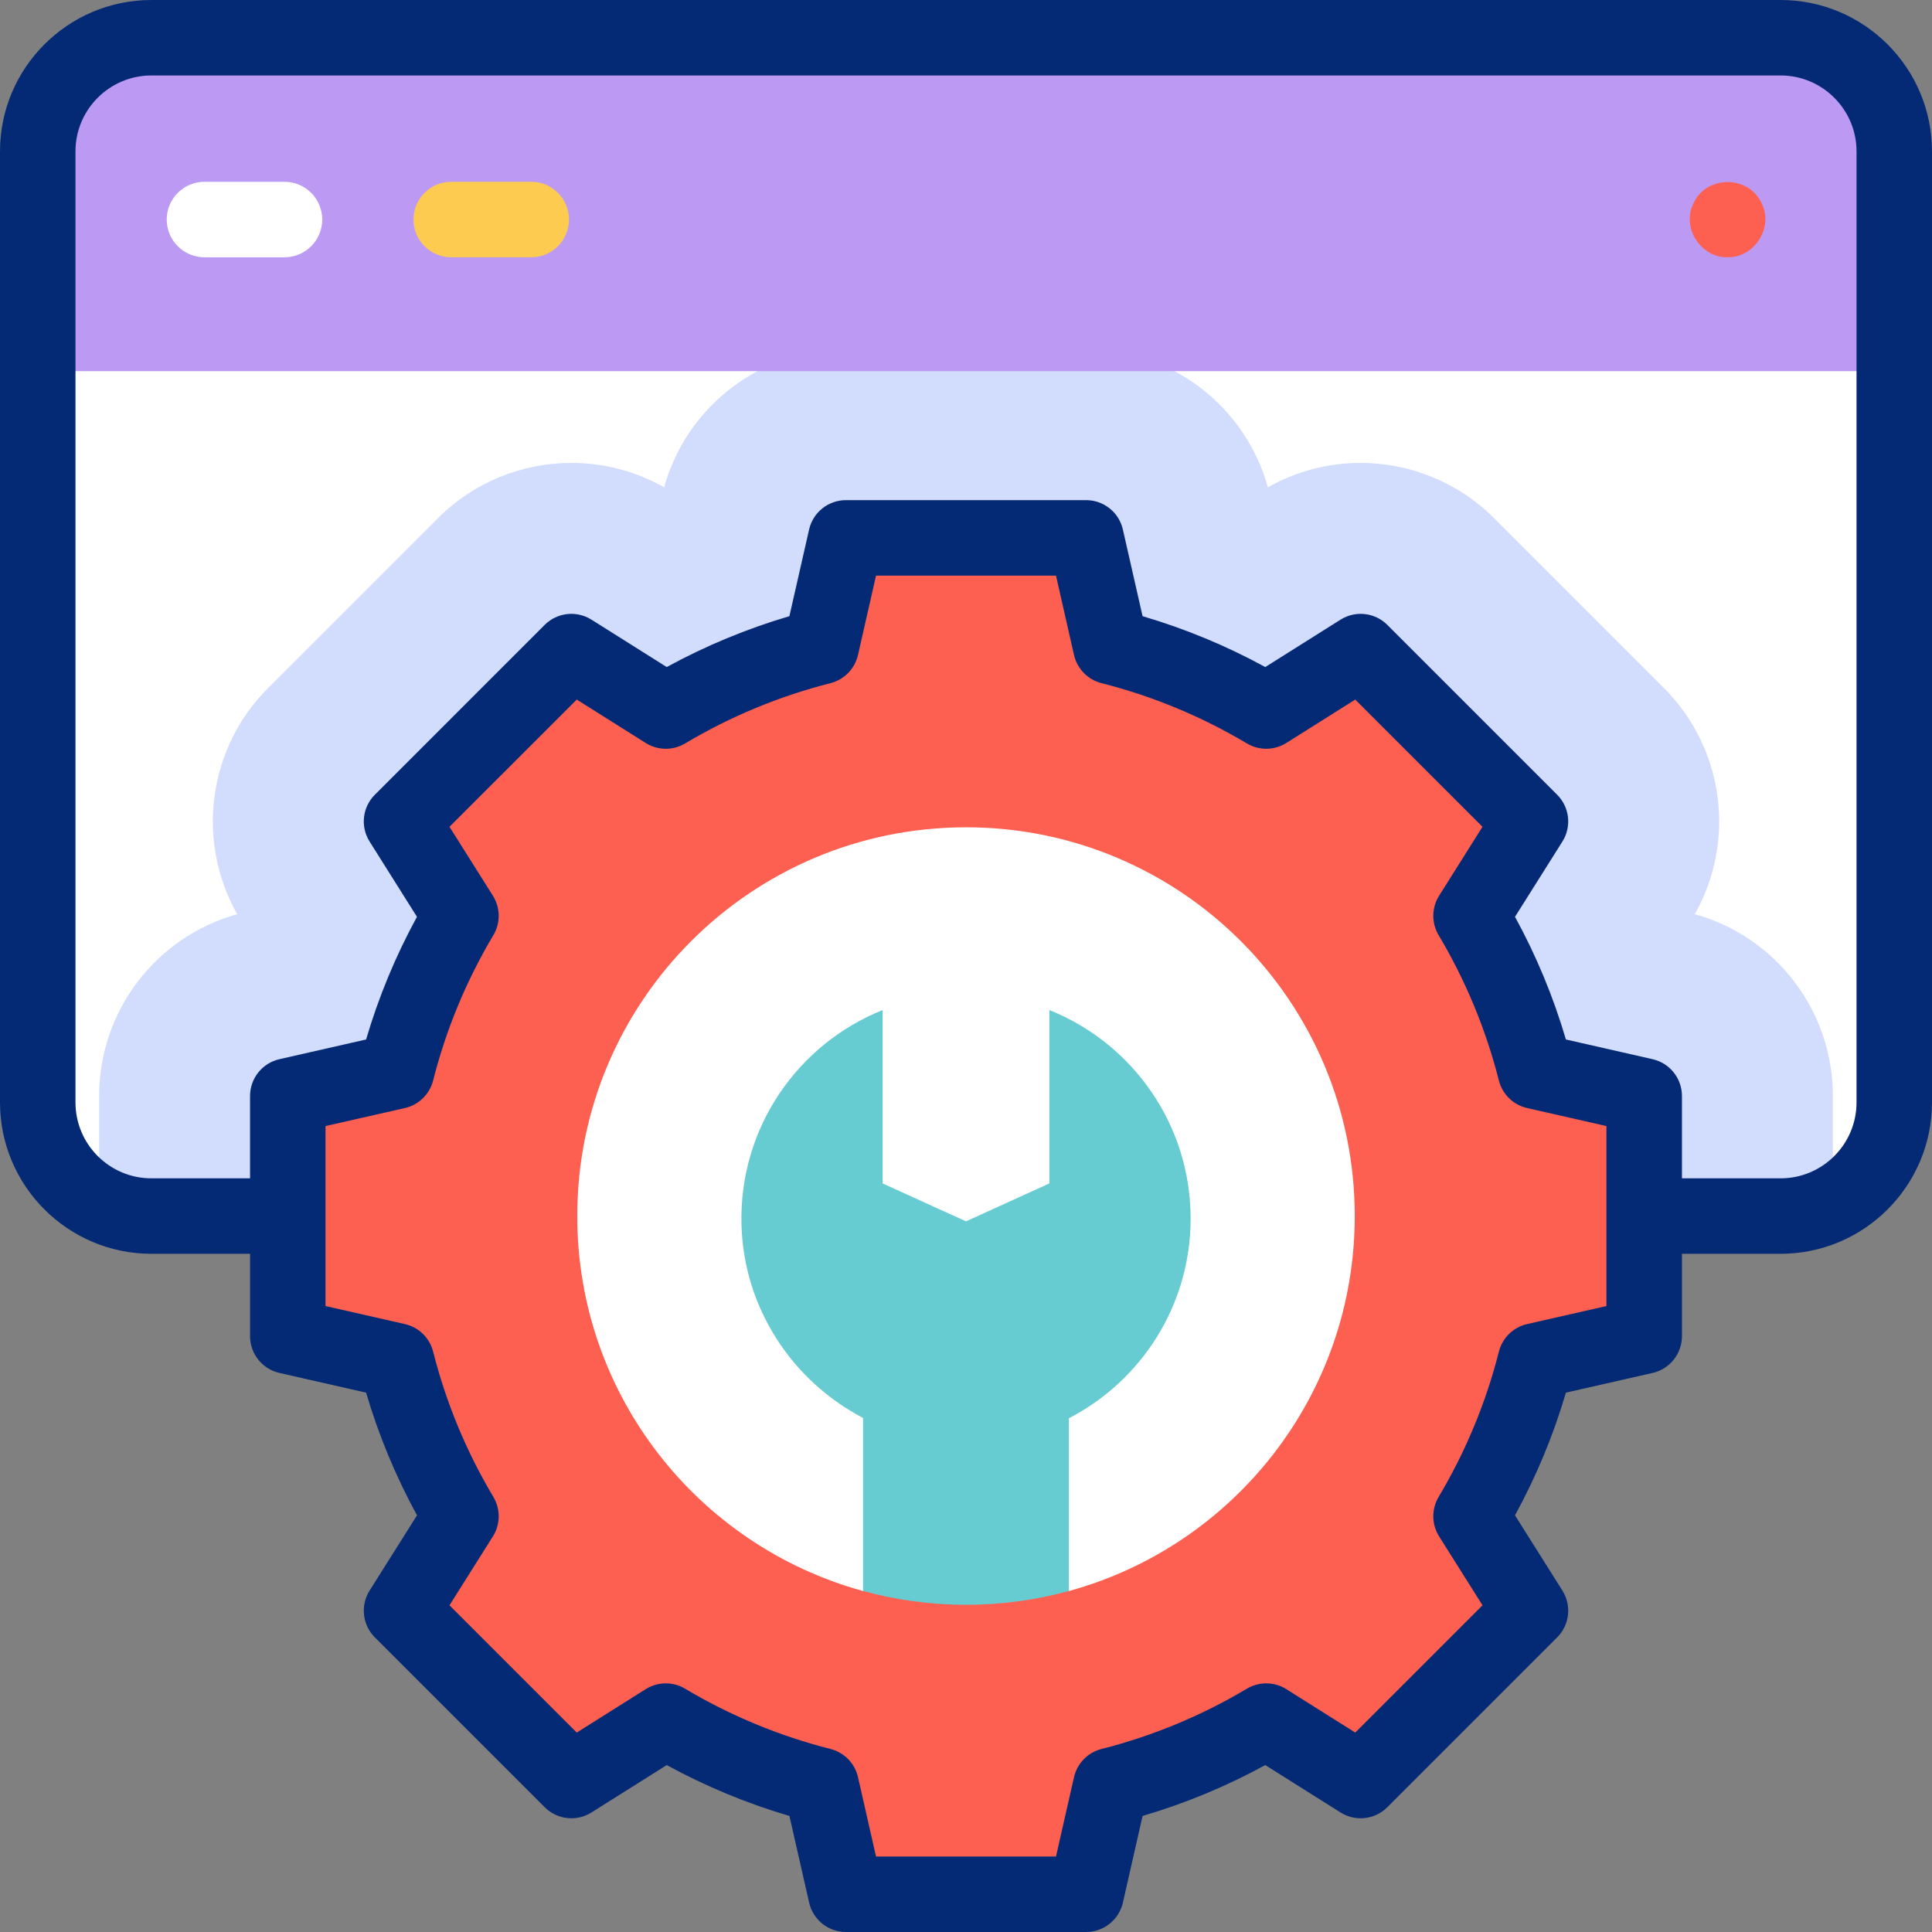
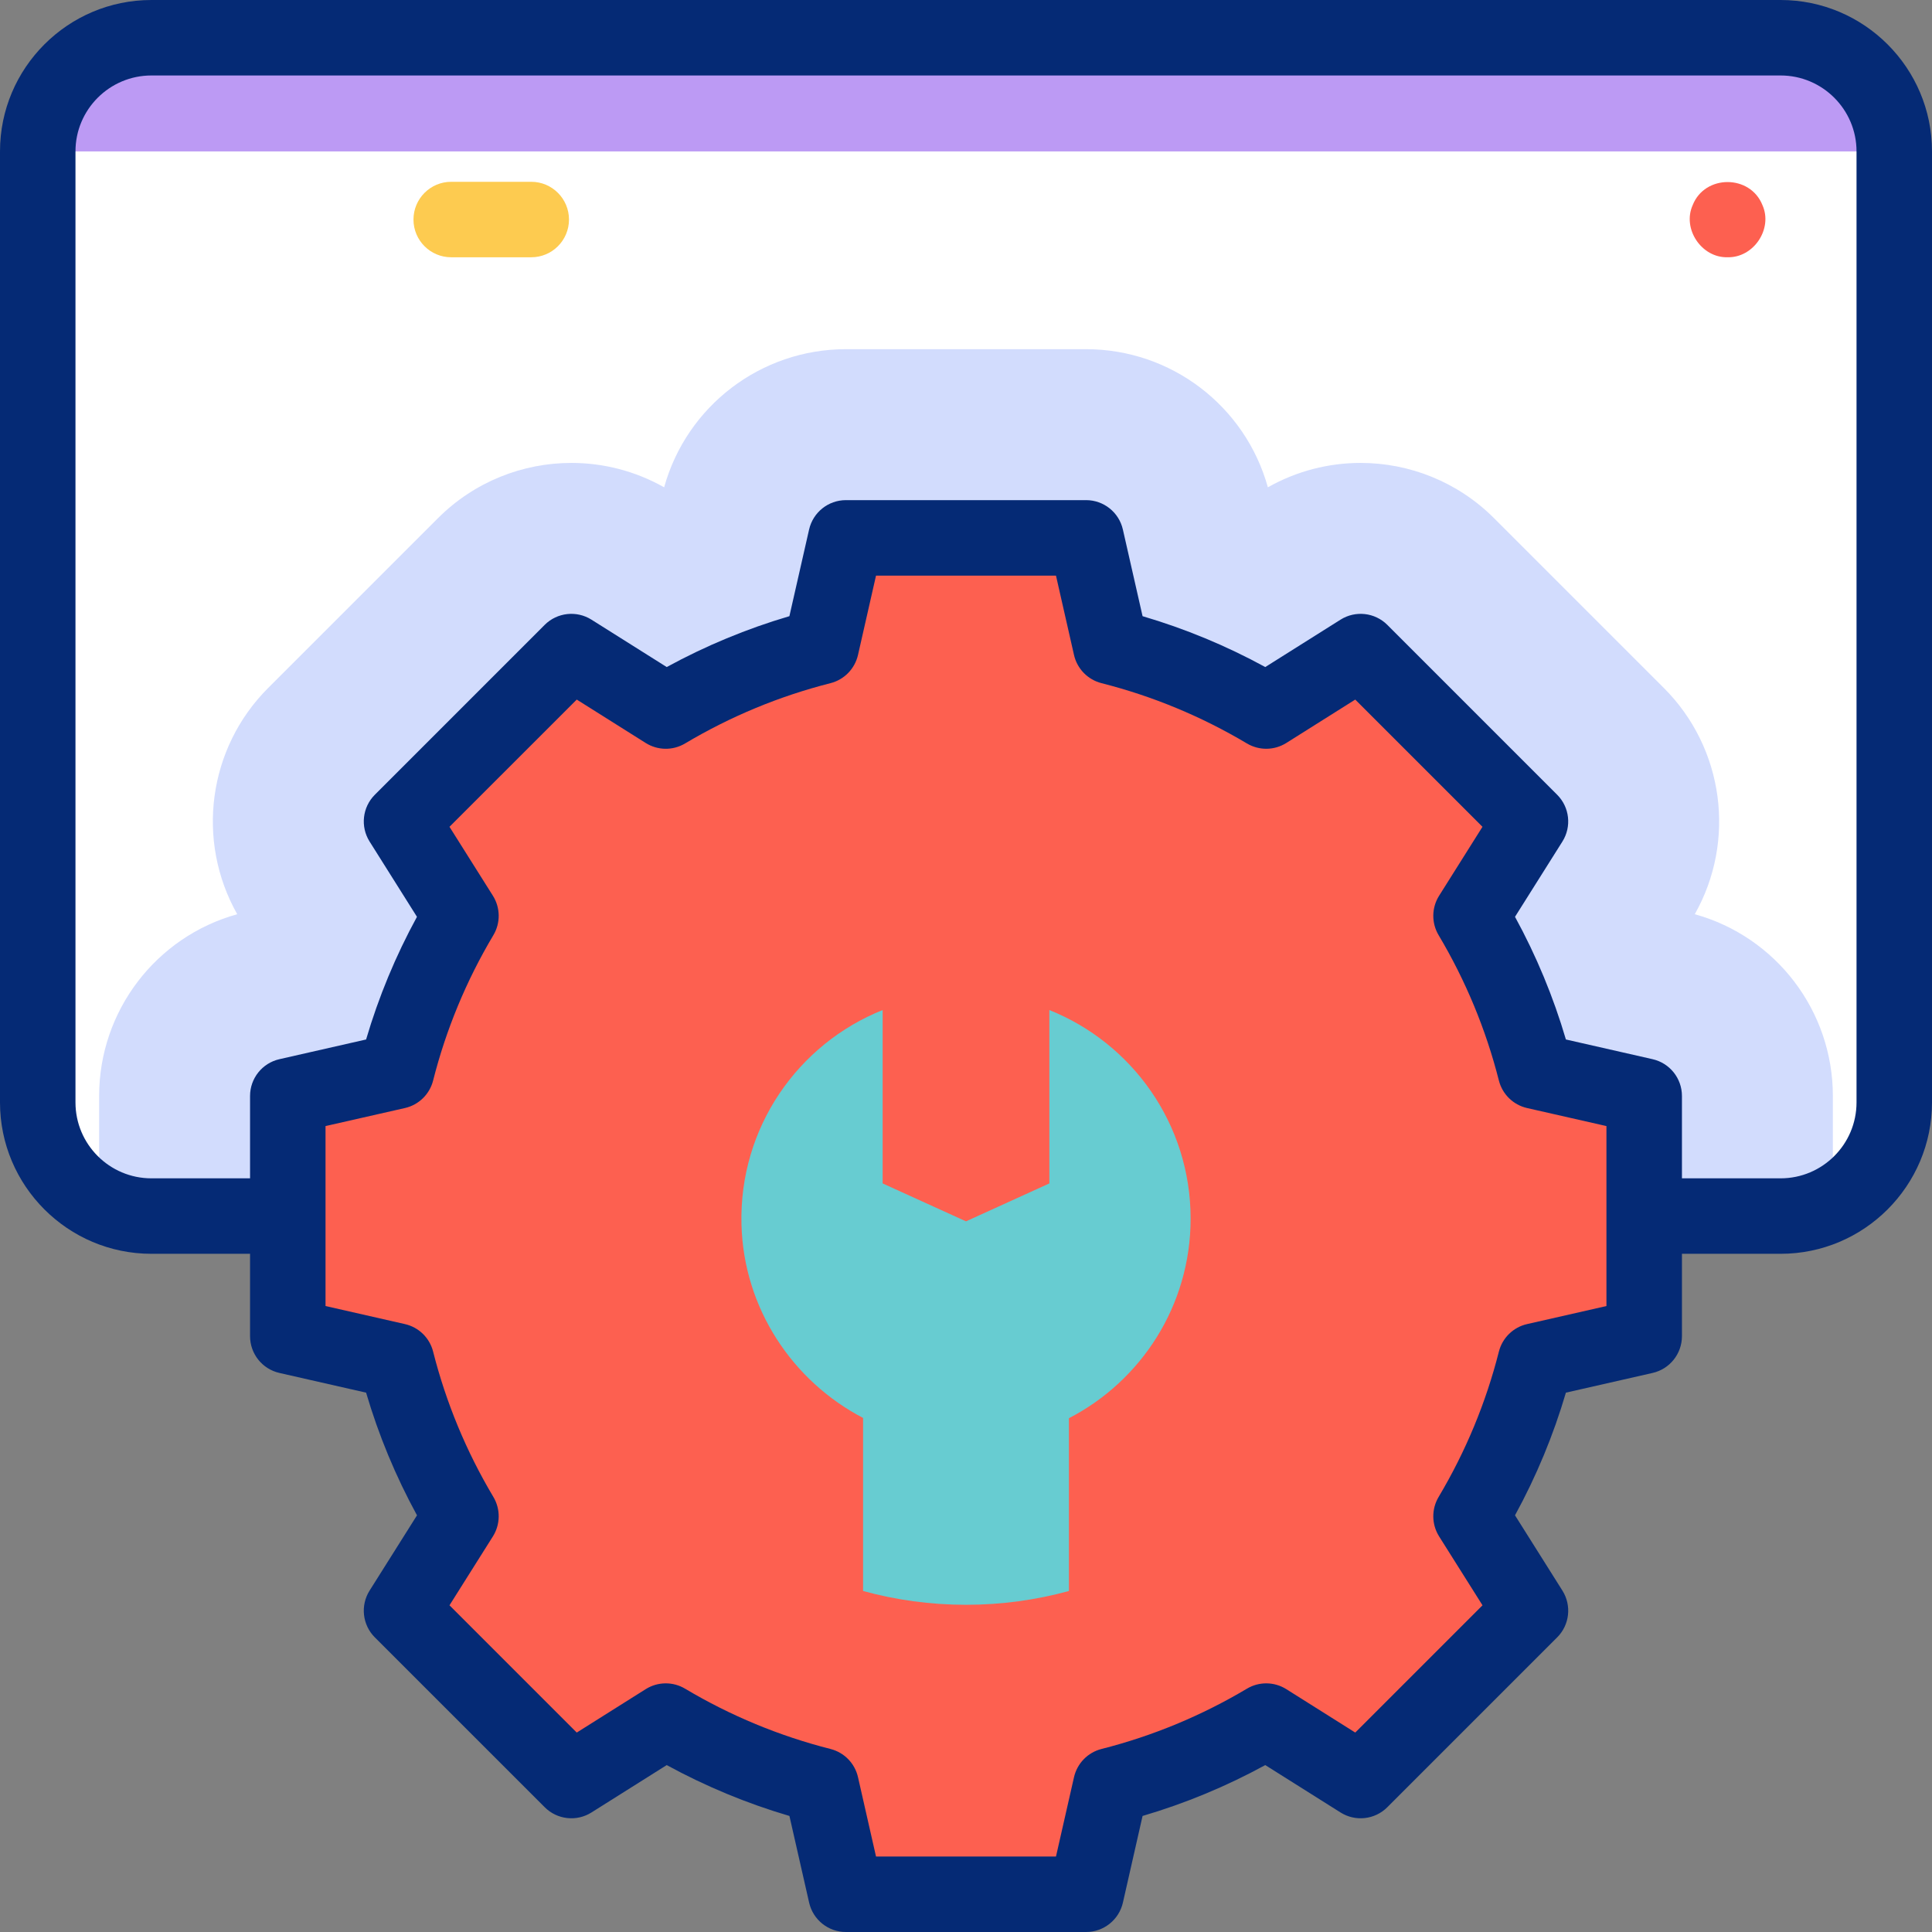
<svg xmlns="http://www.w3.org/2000/svg" width="61" height="61" viewBox="0 0 61 61" fill="none">
  <rect x="0" y="0" width="61" height="61" fill="#808080" stroke="none" />
  <g clip-path="url(#clip0_626_1536)">
    <path d="M56.22 38.395C58.202 38.395 59.809 36.789 59.809 34.807V4.78C59.809 2.798 58.202 1.191 56.22 1.191H4.78C2.798 1.191 1.191 2.798 1.191 4.78V34.806C1.191 36.788 2.798 38.395 4.78 38.395H56.22V38.395Z" fill="white" />
    <path d="M53.51 28.865C54.82 26.547 54.434 23.622 52.535 21.723L47.172 16.361C46.023 15.211 44.497 14.616 42.958 14.616C41.955 14.616 40.946 14.869 40.031 15.386C39.319 12.82 36.978 11.025 34.292 11.025H26.708C24.022 11.025 21.682 12.82 20.969 15.386C20.054 14.869 19.045 14.616 18.042 14.616C16.503 14.616 14.977 15.211 13.828 16.361L8.465 21.723C6.566 23.622 6.18 26.547 7.49 28.865C4.925 29.577 3.13 31.918 3.13 34.604V37.993C3.624 38.25 4.185 38.396 4.78 38.396H56.22C56.815 38.396 57.376 38.25 57.87 37.993V34.604C57.87 31.918 56.076 29.577 53.51 28.865Z" fill="#D2DCFD" />
    <path d="M51.913 42.188V34.604L48.48 33.824C48.037 32.076 47.346 30.427 46.446 28.917L48.323 25.936L42.96 20.573L39.979 22.45C38.469 21.55 36.82 20.858 35.072 20.416L34.292 16.982H26.708L25.928 20.416C24.18 20.858 22.531 21.55 21.021 22.45L18.04 20.573L12.677 25.936L14.554 28.917C13.654 30.427 12.963 32.076 12.52 33.824L9.087 34.604V42.188L12.52 42.968C12.963 44.716 13.654 46.364 14.554 47.875L12.677 50.856L18.04 56.219L21.021 54.342C22.531 55.241 24.18 55.933 25.928 56.376L26.708 59.809H34.292L35.072 56.376C36.82 55.933 38.469 55.241 39.979 54.342L42.96 56.218L48.323 50.856L46.446 47.875C47.346 46.364 48.037 44.716 48.48 42.968L51.913 42.188Z" fill="#FD6050" />
-     <path d="M42.774 38.395C42.774 44.049 38.952 48.81 33.751 50.234H27.25C22.048 48.81 18.226 44.049 18.226 38.395C18.226 31.616 23.721 26.121 30.5 26.121C37.279 26.121 42.774 31.617 42.774 38.395Z" fill="white" />
    <path d="M33.132 31.891V37.365L30.5 38.562L27.868 37.365V31.891C25.201 32.958 23.332 35.596 23.411 38.663C23.479 41.313 25.028 43.611 27.25 44.769V50.233C28.285 50.517 29.375 50.669 30.5 50.669C31.625 50.669 32.715 50.517 33.75 50.233V44.778C36.031 43.599 37.592 41.22 37.592 38.476C37.592 35.489 35.745 32.936 33.132 31.891Z" fill="#67CCD1" />
-     <path d="M59.809 4.78C59.809 2.798 58.202 1.191 56.22 1.191H4.78C2.798 1.191 1.191 2.798 1.191 4.78V11.719H59.809V4.78Z" fill="#BC9AF4" />
-     <path d="M8.983 8.123H6.455C5.797 8.123 5.264 7.59 5.264 6.932C5.264 6.274 5.797 5.74 6.455 5.74H8.983C9.641 5.74 10.174 6.274 10.174 6.932C10.174 7.59 9.641 8.123 8.983 8.123Z" fill="white" />
+     <path d="M59.809 4.78C59.809 2.798 58.202 1.191 56.22 1.191H4.78C2.798 1.191 1.191 2.798 1.191 4.78V11.719V4.78Z" fill="#BC9AF4" />
    <path d="M16.773 8.123H14.246C13.588 8.123 13.055 7.59 13.055 6.932C13.055 6.274 13.588 5.74 14.246 5.74H16.773C17.431 5.74 17.965 6.274 17.965 6.932C17.965 7.59 17.431 8.123 16.773 8.123Z" fill="#FDCB50" />
    <path d="M54.545 8.122C53.724 8.145 53.107 7.225 53.445 6.475C53.829 5.505 55.261 5.507 55.646 6.475C55.983 7.226 55.367 8.144 54.545 8.122Z" fill="#FD6050" />
    <path d="M56.22 0H4.78C2.144 0 0 2.144 0 4.78V34.807C0 37.442 2.144 39.587 4.78 39.587H7.895V42.187C7.895 42.744 8.28 43.226 8.823 43.349L11.559 43.971C11.954 45.314 12.493 46.612 13.166 47.844L11.669 50.221C11.373 50.691 11.442 51.305 11.835 51.698L17.198 57.06C17.591 57.454 18.204 57.523 18.675 57.226L21.051 55.73C22.284 56.403 23.581 56.941 24.925 57.336L25.547 60.073C25.67 60.615 26.152 61 26.708 61H34.292C34.848 61 35.33 60.615 35.454 60.073L36.075 57.336C37.419 56.941 38.717 56.403 39.949 55.73L42.325 57.226C42.796 57.523 43.41 57.454 43.803 57.06L49.165 51.698C49.559 51.305 49.627 50.691 49.331 50.221L47.834 47.844C48.508 46.612 49.046 45.314 49.441 43.971L52.177 43.349C52.72 43.226 53.105 42.743 53.105 42.187V39.587H56.22C58.856 39.587 61 37.442 61 34.807V4.78C61 2.144 58.856 0 56.22 0ZM50.722 41.236L48.216 41.806C47.779 41.905 47.435 42.241 47.325 42.675C46.917 44.286 46.276 45.83 45.422 47.264C45.193 47.649 45.199 48.13 45.437 48.509L46.808 50.685L42.79 54.703L40.614 53.333C40.235 53.094 39.754 53.088 39.369 53.318C37.935 54.172 36.391 54.812 34.779 55.221C34.345 55.331 34.01 55.675 33.91 56.112L33.341 58.617H27.659L27.09 56.111C26.991 55.675 26.655 55.331 26.221 55.221C24.609 54.812 23.065 54.172 21.631 53.318C21.246 53.088 20.765 53.094 20.386 53.333L18.21 54.703L14.192 50.685L15.563 48.509C15.801 48.13 15.807 47.649 15.578 47.264C14.723 45.83 14.083 44.286 13.675 42.675C13.565 42.24 13.221 41.905 12.784 41.806L10.278 41.236V35.554L12.784 34.985C13.221 34.886 13.565 34.55 13.675 34.116C14.083 32.505 14.723 30.96 15.578 29.526C15.807 29.141 15.801 28.661 15.563 28.282L14.192 26.105L18.21 22.088L20.386 23.458C20.765 23.697 21.246 23.703 21.631 23.473C23.065 22.619 24.609 21.979 26.221 21.57C26.655 21.46 26.99 21.116 27.09 20.679L27.659 18.174H33.341L33.91 20.679C34.009 21.116 34.345 21.46 34.779 21.57C36.391 21.979 37.935 22.619 39.369 23.473C39.754 23.702 40.234 23.697 40.614 23.458L42.79 22.088L46.807 26.105L45.437 28.282C45.199 28.661 45.193 29.141 45.422 29.526C46.276 30.96 46.916 32.505 47.325 34.116C47.435 34.55 47.779 34.886 48.216 34.985L50.721 35.554V41.236H50.722ZM58.617 34.807C58.617 36.129 57.542 37.204 56.22 37.204H53.105V34.604C53.105 34.047 52.72 33.565 52.177 33.442L49.441 32.82C49.046 31.477 48.508 30.179 47.834 28.947L49.331 26.57C49.627 26.099 49.558 25.486 49.165 25.093L43.803 19.73C43.409 19.337 42.796 19.268 42.325 19.565L39.949 21.061C38.716 20.388 37.419 19.85 36.075 19.455L35.453 16.718C35.33 16.176 34.848 15.791 34.292 15.791H26.708C26.152 15.791 25.67 16.176 25.546 16.718L24.924 19.455C23.581 19.85 22.284 20.388 21.051 21.061L18.675 19.565C18.204 19.268 17.591 19.337 17.197 19.73L11.835 25.093C11.442 25.486 11.373 26.099 11.669 26.57L13.165 28.947C12.492 30.179 11.954 31.477 11.559 32.82L8.823 33.442C8.28 33.565 7.895 34.047 7.895 34.604V37.204H4.78C3.458 37.204 2.383 36.129 2.383 34.807V4.78C2.383 3.458 3.458 2.383 4.78 2.383H56.22C57.542 2.383 58.617 3.458 58.617 4.78V34.807Z" fill="#052A75" />
  </g>
  <defs>
    <clipPath id="clip0_626_1536">
      <rect width="61" height="61" fill="white" />
    </clipPath>
  </defs>
</svg>